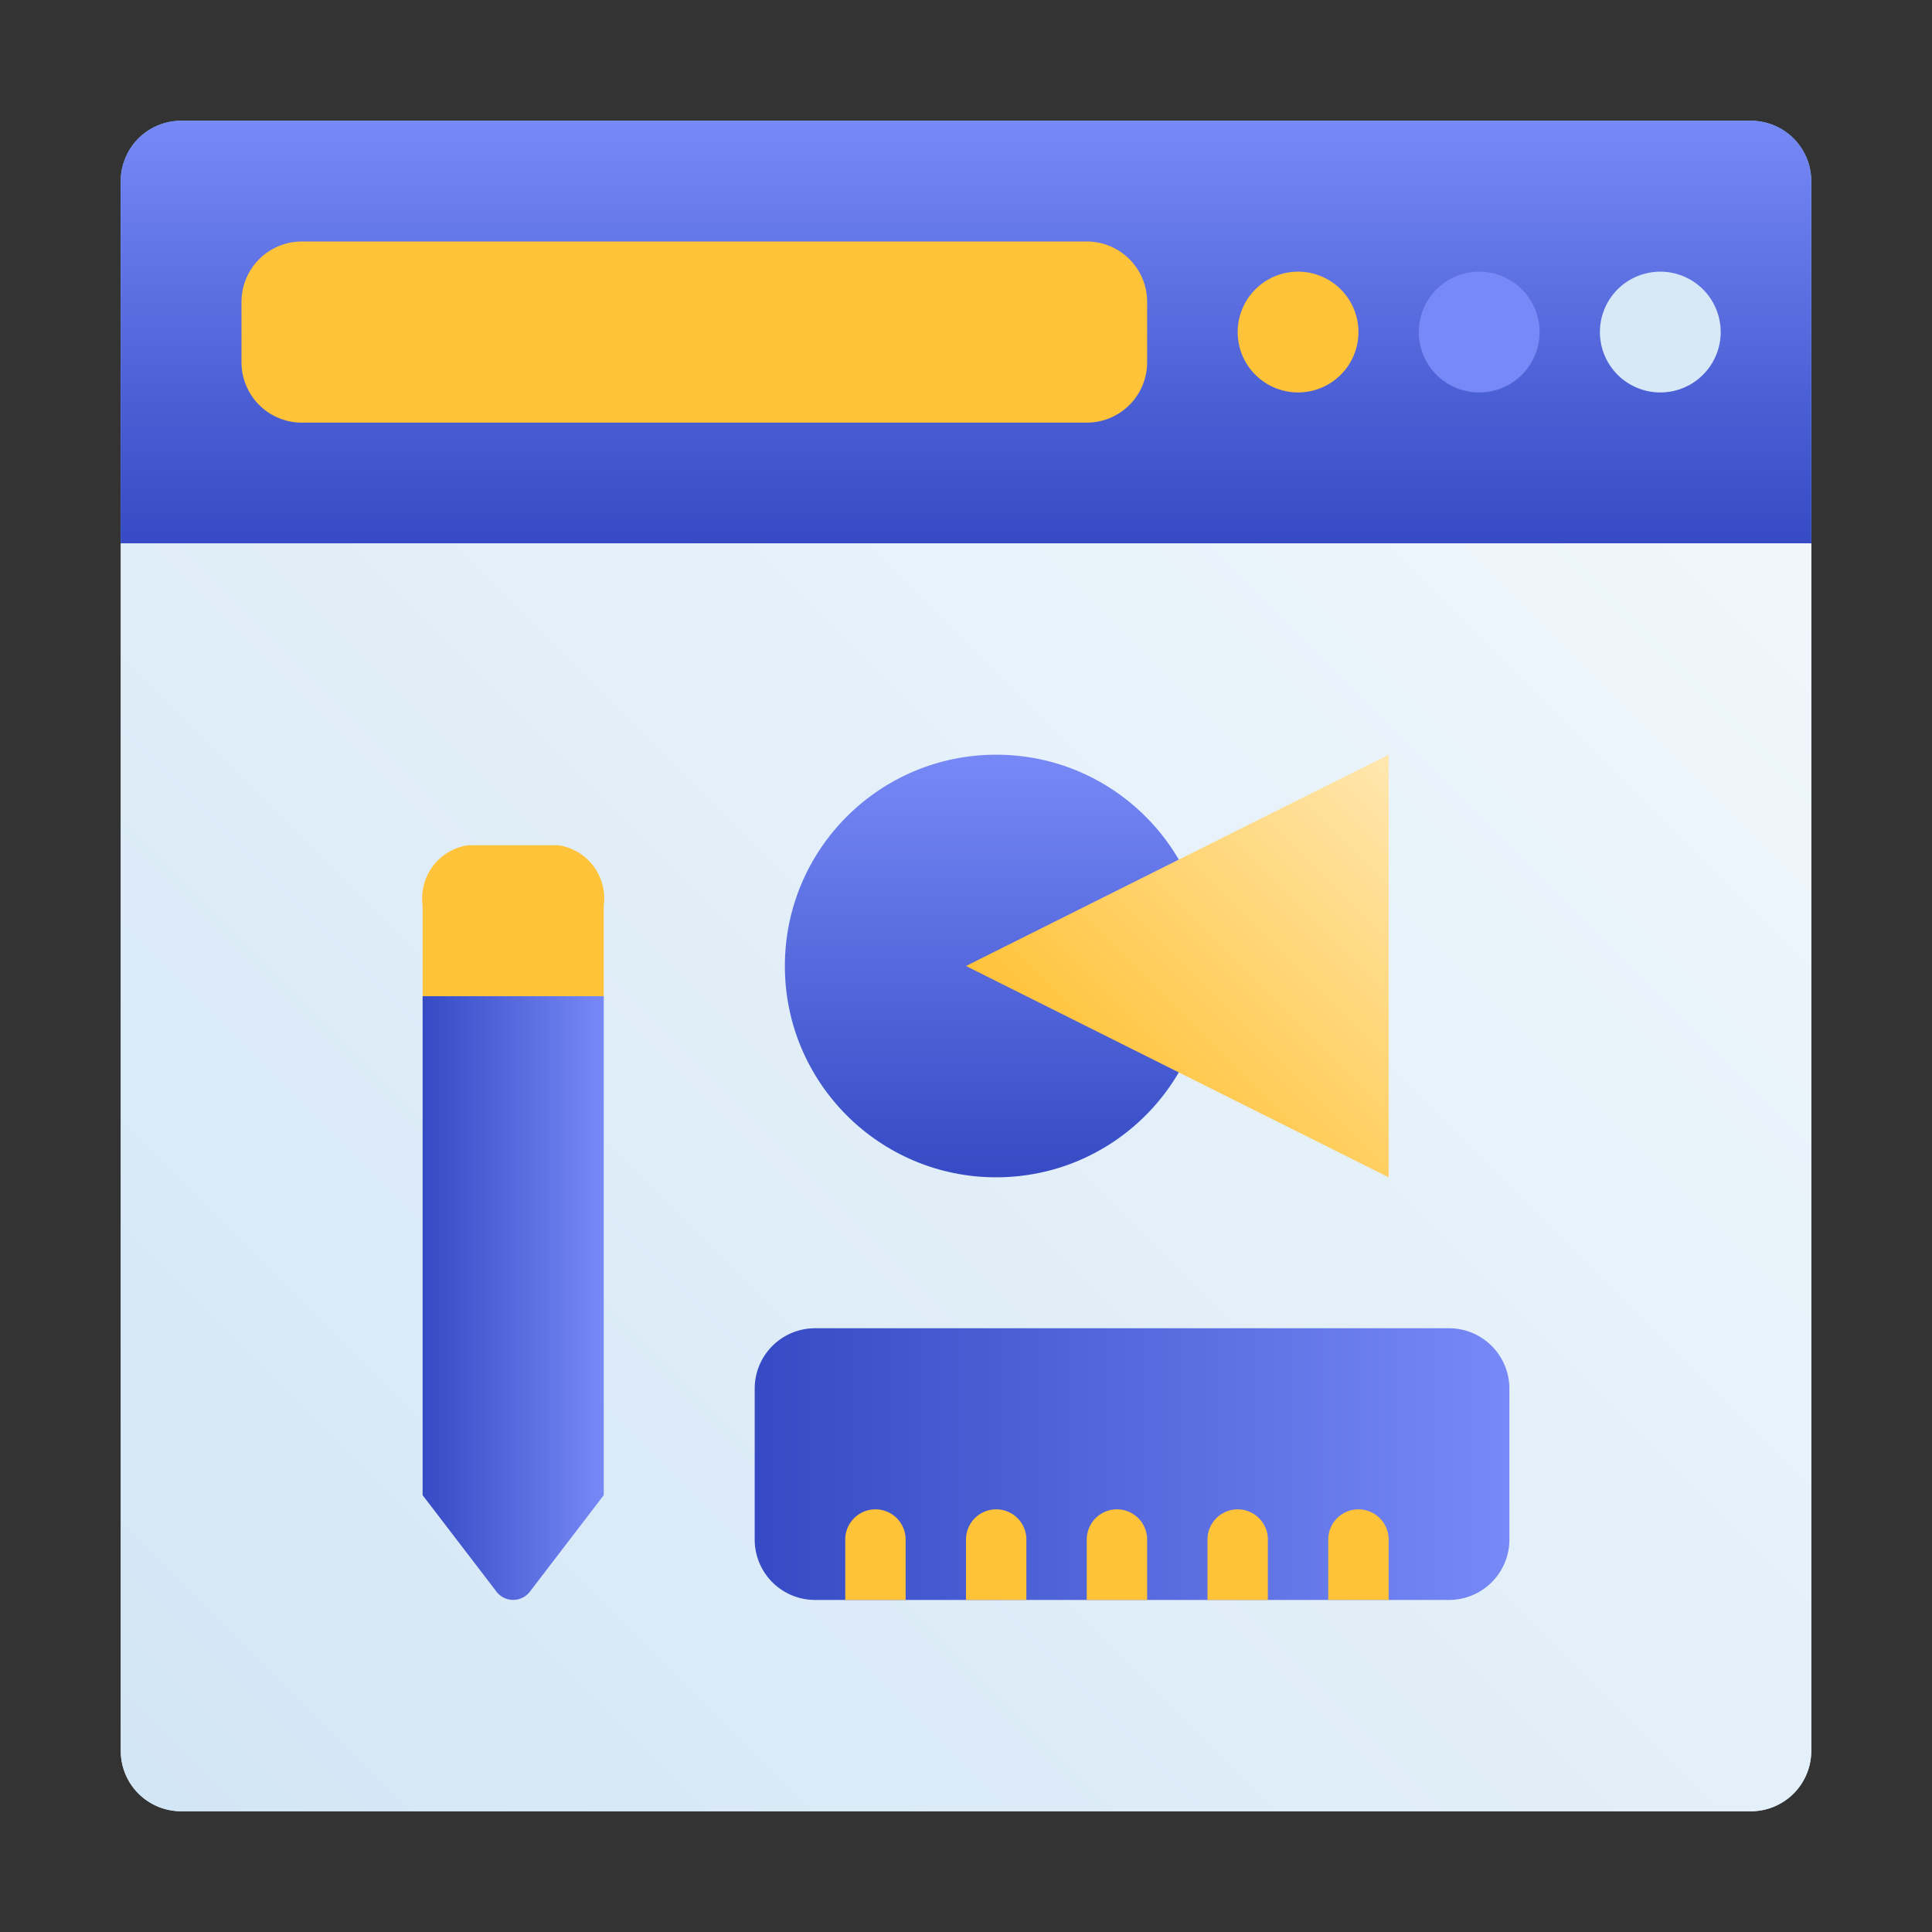
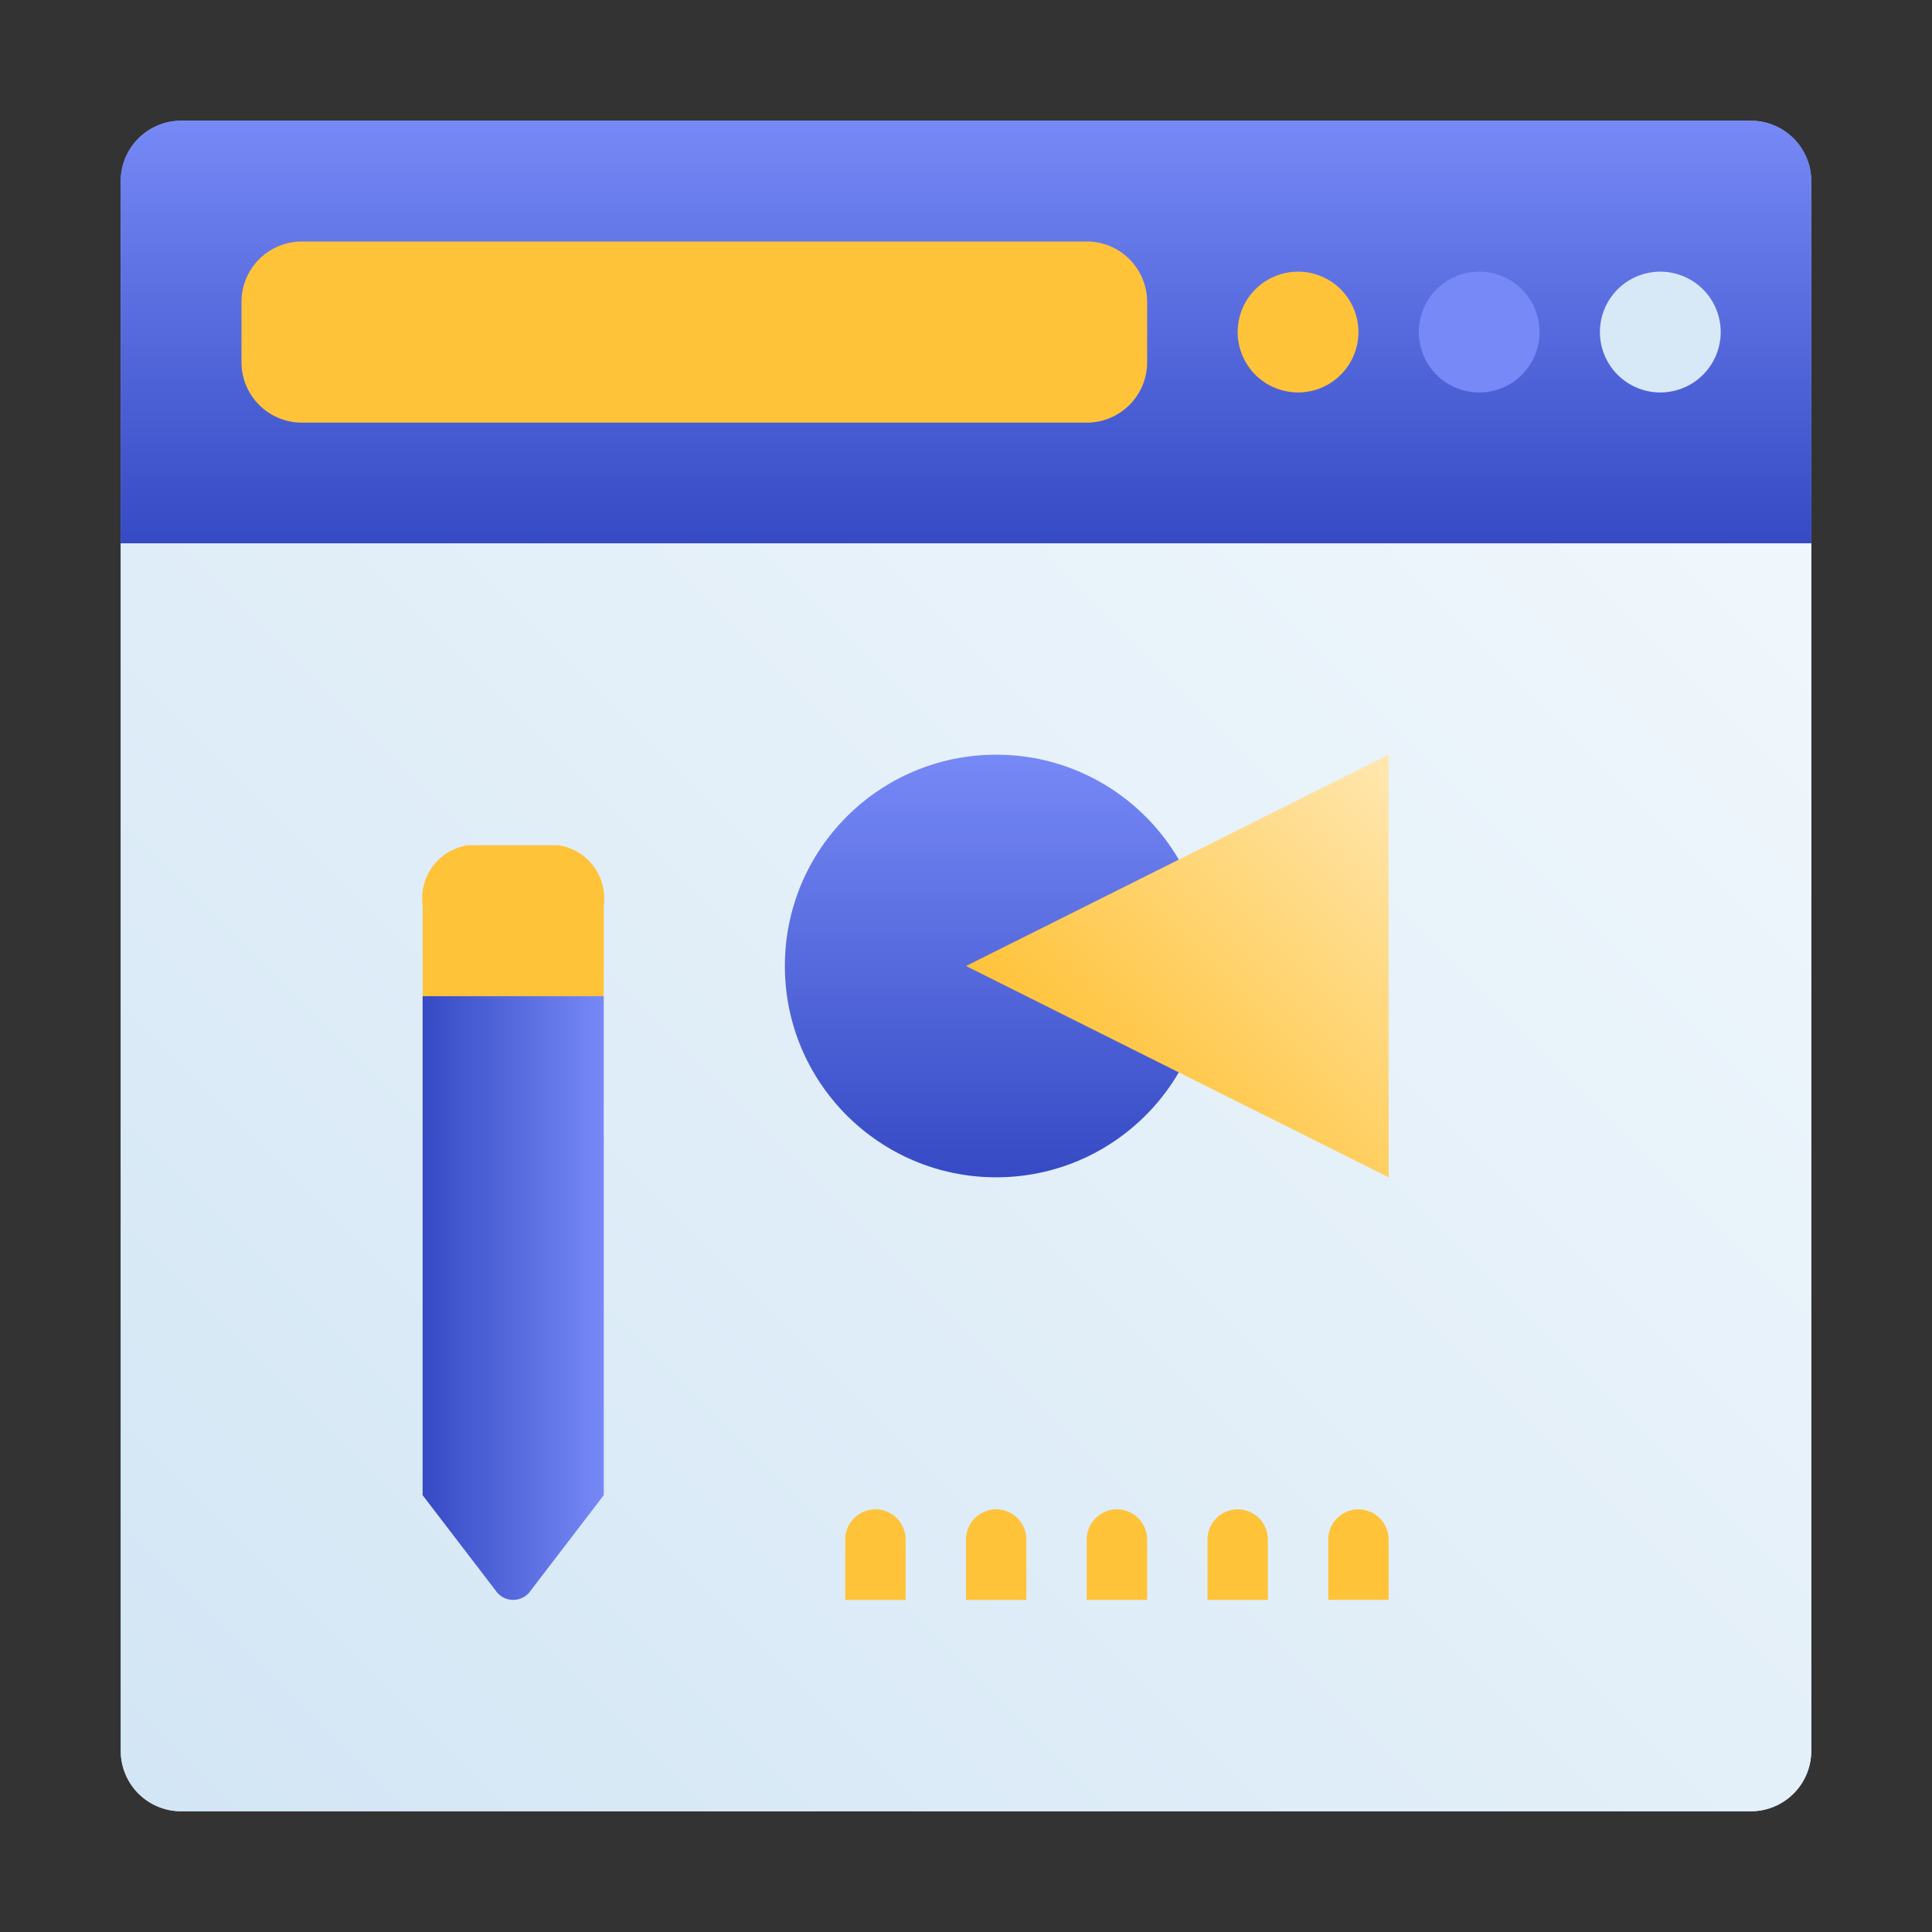
<svg xmlns="http://www.w3.org/2000/svg" width="102" height="102" fill="none">
  <rect width="100%" height="100%" fill="#333333" stroke="none" />
  <g clip-path="url(#a)">
    <path d="M95.625 9.563v19.124H6.375V9.563a3.187 3.187 0 0 1 3.188-3.187h82.874a3.187 3.187 0 0 1 3.188 3.188Z" fill="url(#b)" />
    <path d="M95.625 28.688v63.75a3.187 3.187 0 0 1-3.188 3.187H9.564a3.187 3.187 0 0 1-3.188-3.188v-63.75h89.25Z" fill="url(#c)" />
    <path d="M31.875 47.813v4.78h-9.563v-4.78a2.837 2.837 0 0 1 2.391-3.188h4.781a2.837 2.837 0 0 1 2.391 3.188Z" fill="#4795EA" />
    <path d="M31.875 52.594v26.344l-3.857 5.037a1.115 1.115 0 0 1-1.849 0l-3.857-5.037V52.594h9.563Z" fill="url(#d)" />
    <path d="M76.5 70.125H43.031a3.187 3.187 0 0 0-3.187 3.188v7.968a3.187 3.187 0 0 0 3.187 3.188H76.5a3.188 3.188 0 0 0 3.188-3.188v-7.969a3.188 3.188 0 0 0-3.188-3.187Z" fill="url(#e)" />
    <path d="M47.813 81.281v3.188h-3.188V81.28a1.594 1.594 0 0 1 3.188 0Zm6.374 0v3.188H51V81.28a1.594 1.594 0 0 1 3.188 0Zm6.376 0v3.188h-3.188V81.28a1.594 1.594 0 0 1 3.188 0Zm6.374 0v3.188H63.75V81.28a1.594 1.594 0 0 1 3.188 0Zm3.188 3.188V81.28a1.594 1.594 0 0 1 3.188 0v3.188h-3.188Z" fill="#EB7F58" />
    <path d="M52.594 62.156c6.161 0 11.156-4.995 11.156-11.156 0-6.161-4.995-11.156-11.156-11.156-6.162 0-11.157 4.995-11.157 11.156 0 6.161 4.995 11.156 11.157 11.156Z" fill="url(#f)" />
    <path d="M73.313 39.844v22.312L51 51l22.313-11.156Z" fill="url(#g)" />
    <path d="M57.375 12.75H15.937a3.188 3.188 0 0 0-3.187 3.188v3.187a3.188 3.188 0 0 0 3.188 3.188h41.437a3.188 3.188 0 0 0 3.188-3.188v-3.188a3.188 3.188 0 0 0-3.188-3.187Z" fill="#54A5FF" />
    <path d="M78.094 20.719a3.188 3.188 0 1 1 0-6.376 3.188 3.188 0 0 1 0 6.376Z" fill="#4795EA" />
    <path d="M68.531 20.719a3.188 3.188 0 1 1 0-6.376 3.188 3.188 0 0 1 0 6.376Z" fill="#EB7F58" />
    <path d="M87.656 20.719a3.188 3.188 0 1 1 0-6.376 3.188 3.188 0 0 1 0 6.376Z" fill="#D7E9F7" />
    <path d="M95.625 9.563v19.124H6.375V9.563a3.187 3.187 0 0 1 3.188-3.187h82.874a3.187 3.187 0 0 1 3.188 3.188Z" fill="url(#h)" />
    <path d="M95.625 28.688v63.75a3.187 3.187 0 0 1-3.188 3.187H9.564a3.187 3.187 0 0 1-3.188-3.188v-63.75h89.25Z" fill="url(#i)" />
    <path d="M31.875 47.813v4.78h-9.563v-4.78a2.837 2.837 0 0 1 2.391-3.188h4.781a2.837 2.837 0 0 1 2.391 3.188Z" fill="#FFC33A" />
    <path d="M31.875 52.594v26.344l-3.857 5.037a1.115 1.115 0 0 1-1.849 0l-3.857-5.037V52.594h9.563Z" fill="url(#j)" />
-     <path d="M76.5 70.125H43.031a3.187 3.187 0 0 0-3.187 3.188v7.968a3.187 3.187 0 0 0 3.187 3.188H76.5a3.188 3.188 0 0 0 3.188-3.188v-7.969a3.188 3.188 0 0 0-3.188-3.187Z" fill="url(#k)" />
    <path d="M47.813 81.281v3.188h-3.188V81.28a1.594 1.594 0 0 1 3.188 0Zm6.374 0v3.188H51V81.28a1.594 1.594 0 0 1 3.188 0Zm6.376 0v3.188h-3.188V81.28a1.594 1.594 0 0 1 3.188 0Zm6.374 0v3.188H63.75V81.28a1.594 1.594 0 0 1 3.188 0Zm3.188 3.188V81.28a1.594 1.594 0 0 1 3.188 0v3.188h-3.188Z" fill="#FFC33A" />
    <path d="M52.594 62.156c6.161 0 11.156-4.995 11.156-11.156 0-6.161-4.995-11.156-11.156-11.156-6.162 0-11.157 4.995-11.157 11.156 0 6.161 4.995 11.156 11.157 11.156Z" fill="url(#l)" />
    <path d="M73.313 39.844v22.312L51 51l22.313-11.156Z" fill="url(#m)" />
    <path d="M57.375 12.75H15.937a3.188 3.188 0 0 0-3.187 3.188v3.187a3.188 3.188 0 0 0 3.188 3.188h41.437a3.188 3.188 0 0 0 3.188-3.188v-3.188a3.188 3.188 0 0 0-3.188-3.187Z" fill="#FFC33A" />
    <path d="M78.094 20.719a3.188 3.188 0 1 1 0-6.376 3.188 3.188 0 0 1 0 6.376Z" fill="#7789F6" />
    <path d="M68.531 20.719a3.188 3.188 0 1 1 0-6.376 3.188 3.188 0 0 1 0 6.376Z" fill="#FFC33A" />
    <path d="M87.656 20.719a3.188 3.188 0 1 1 0-6.376 3.188 3.188 0 0 1 0 6.376Z" fill="#D7E9F7" />
  </g>
  <defs>
    <linearGradient id="b" x1="51" y1="28.688" x2="51" y2="6.375" gradientUnits="userSpaceOnUse">
      <stop stop-color="#54A5FF" />
      <stop offset="1" stop-color="#8AD3FE" />
    </linearGradient>
    <linearGradient id="c" x1="12.415" y1="99.801" x2="89.585" y2="22.647" gradientUnits="userSpaceOnUse">
      <stop stop-color="#D3E6F5" />
      <stop offset="1" stop-color="#F0F7FC" />
    </linearGradient>
    <linearGradient id="d" x1="22.313" y1="68.531" x2="31.875" y2="68.531" gradientUnits="userSpaceOnUse">
      <stop stop-color="#54A5FF" />
      <stop offset="1" stop-color="#8AD3FE" />
    </linearGradient>
    <linearGradient id="e" x1="39.844" y1="77.297" x2="79.688" y2="77.297" gradientUnits="userSpaceOnUse">
      <stop stop-color="#FE9661" />
      <stop offset="1" stop-color="#FFB369" />
    </linearGradient>
    <linearGradient id="f" x1="52.594" y1="62.156" x2="52.594" y2="39.844" gradientUnits="userSpaceOnUse">
      <stop stop-color="#FE9661" />
      <stop offset="1" stop-color="#FFB369" />
    </linearGradient>
    <linearGradient id="g" x1="59.367" y1="59.367" x2="76.102" y2="42.633" gradientUnits="userSpaceOnUse">
      <stop stop-color="#54A5FF" />
      <stop offset="1" stop-color="#8AD3FE" />
    </linearGradient>
    <linearGradient id="h" x1="51" y1="28.688" x2="51" y2="6.375" gradientUnits="userSpaceOnUse">
      <stop stop-color="#354AC4" />
      <stop offset="1" stop-color="#7789F6" />
    </linearGradient>
    <linearGradient id="i" x1="12.415" y1="99.801" x2="89.585" y2="22.647" gradientUnits="userSpaceOnUse">
      <stop stop-color="#D3E6F5" />
      <stop offset="1" stop-color="#F0F7FC" />
    </linearGradient>
    <linearGradient id="j" x1="22.313" y1="68.531" x2="31.875" y2="68.531" gradientUnits="userSpaceOnUse">
      <stop stop-color="#354AC4" />
      <stop offset="1" stop-color="#7789F6" />
    </linearGradient>
    <linearGradient id="k" x1="39.844" y1="77.297" x2="79.688" y2="77.297" gradientUnits="userSpaceOnUse">
      <stop stop-color="#354AC4" />
      <stop offset="1" stop-color="#7789F6" />
    </linearGradient>
    <linearGradient id="l" x1="52.594" y1="62.156" x2="52.594" y2="39.844" gradientUnits="userSpaceOnUse">
      <stop stop-color="#354AC4" />
      <stop offset="1" stop-color="#7789F6" />
    </linearGradient>
    <linearGradient id="m" x1="59.367" y1="59.367" x2="76.102" y2="42.633" gradientUnits="userSpaceOnUse">
      <stop stop-color="#FFC33A" />
      <stop offset="1" stop-color="#FFE7B0" />
    </linearGradient>
    <clipPath id="a">
      <path fill="#fff" d="M0 0h102v102H0z" />
    </clipPath>
  </defs>
</svg>